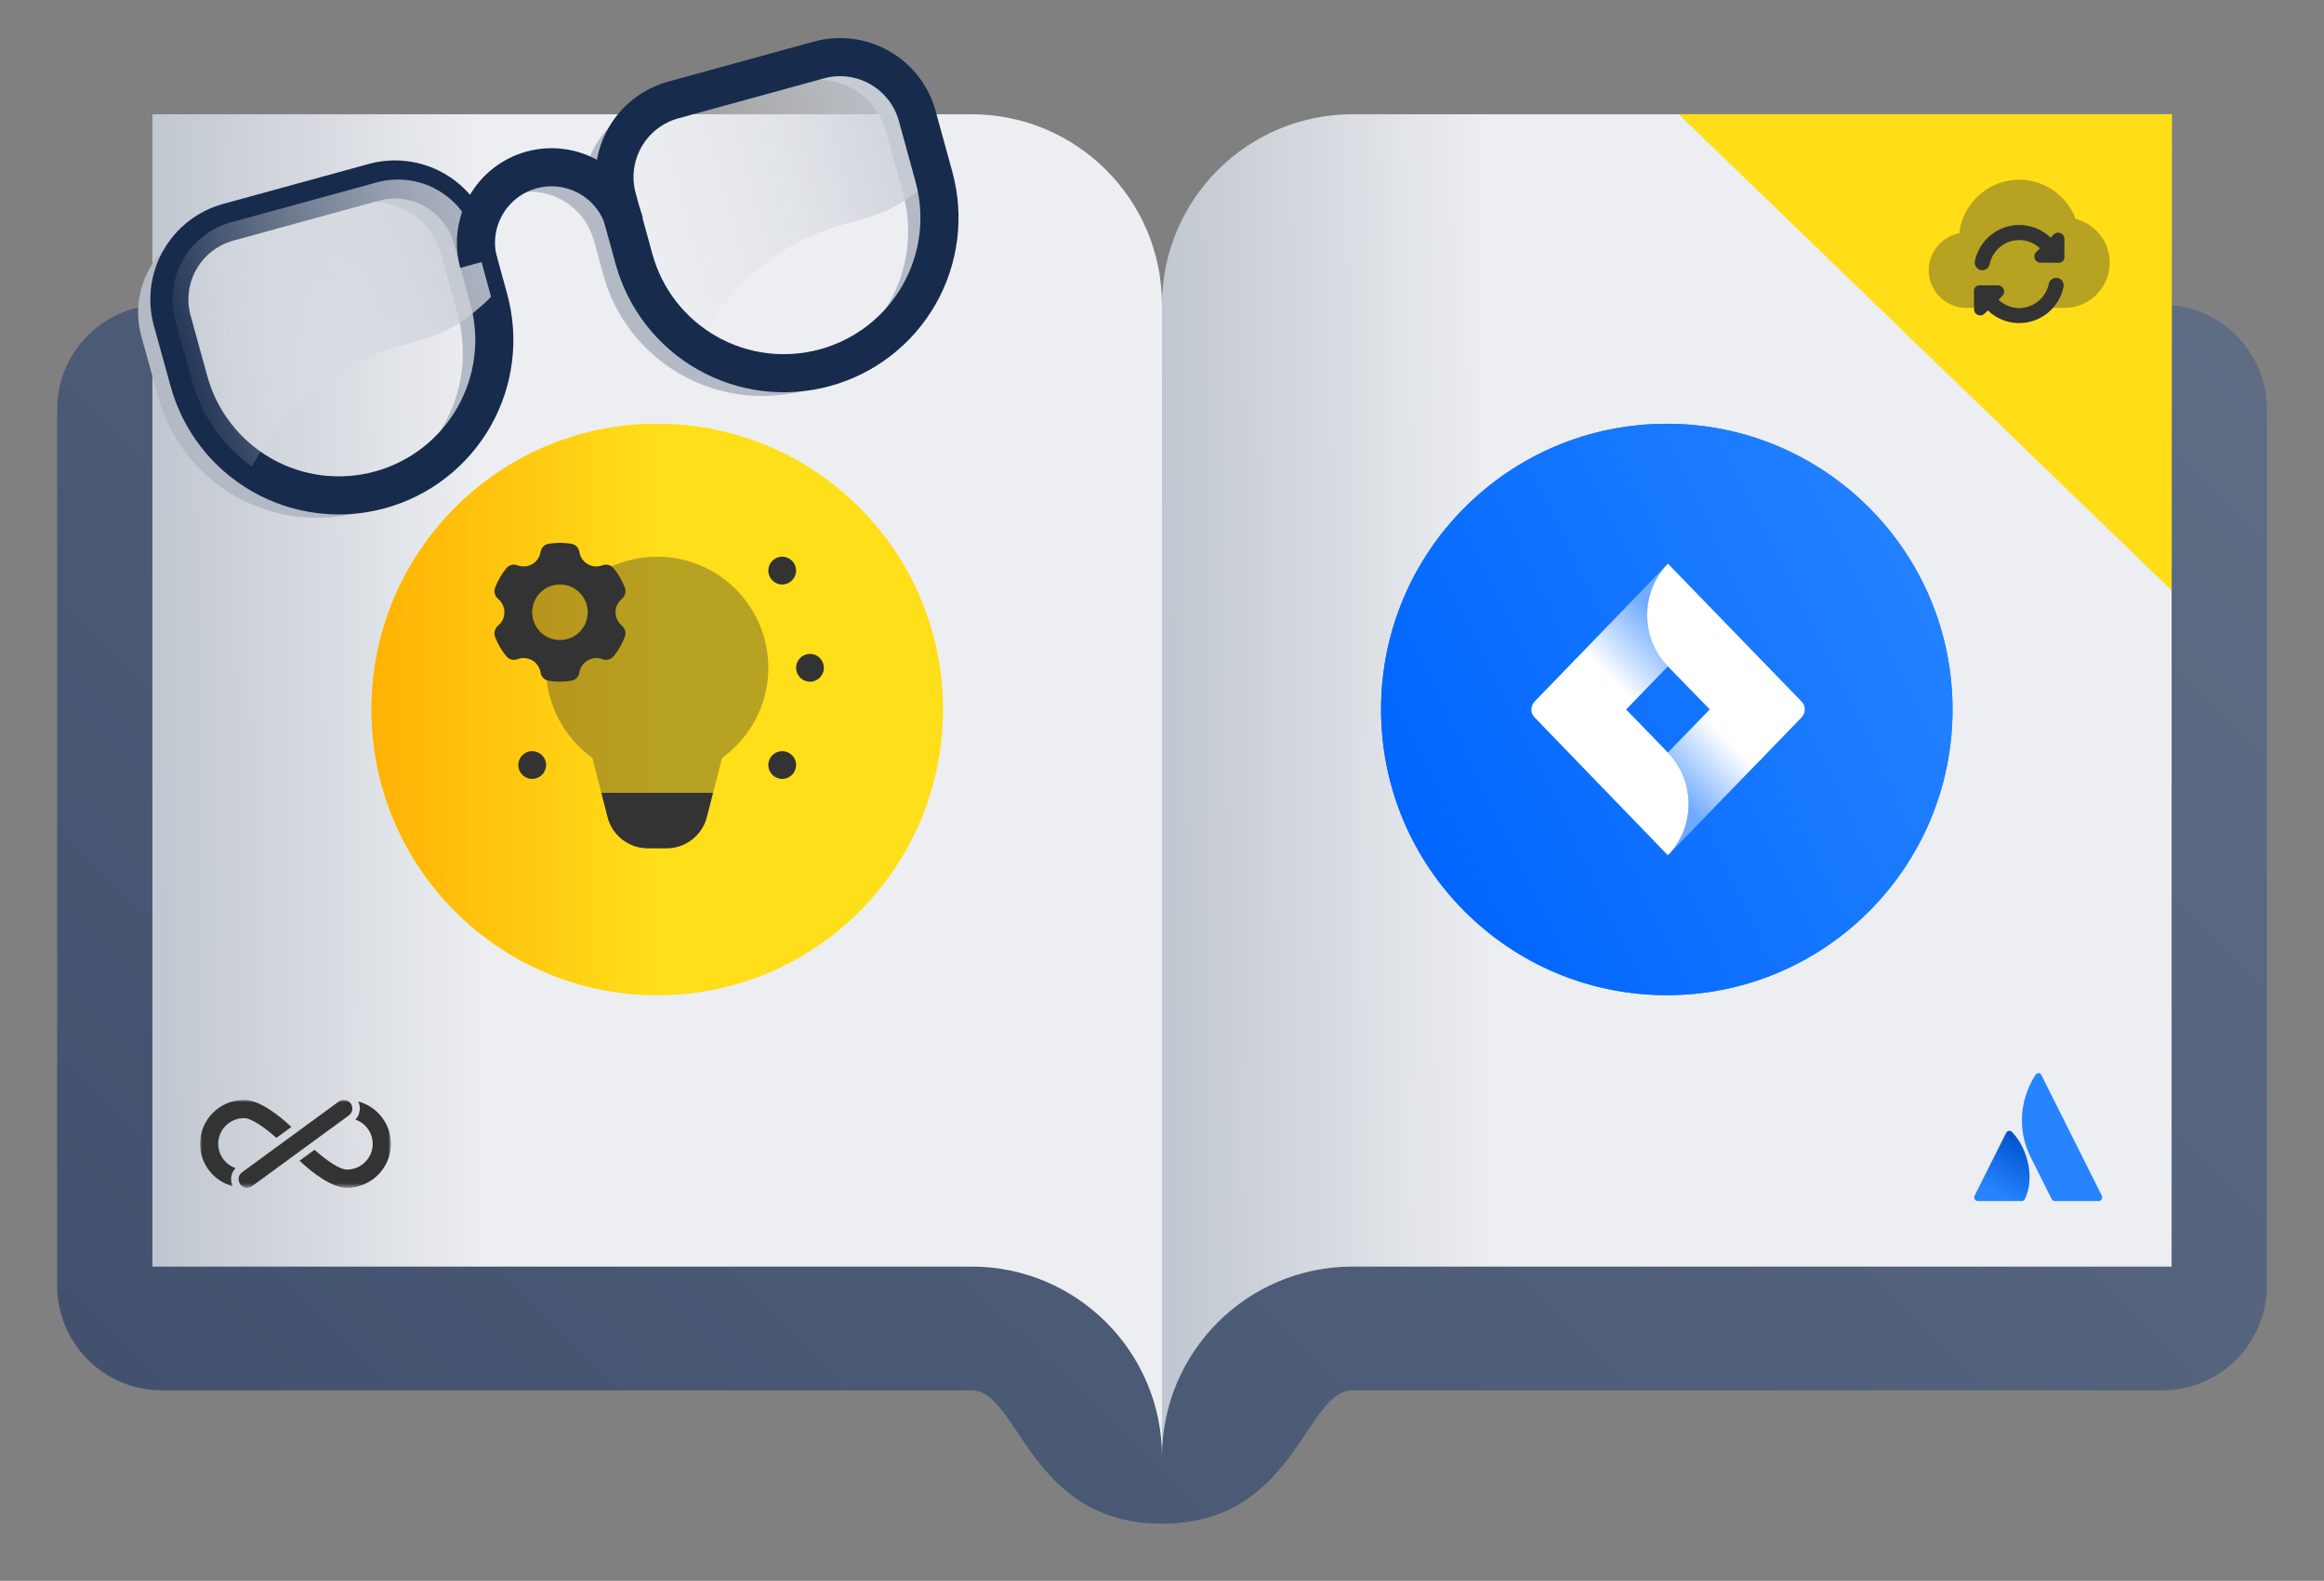
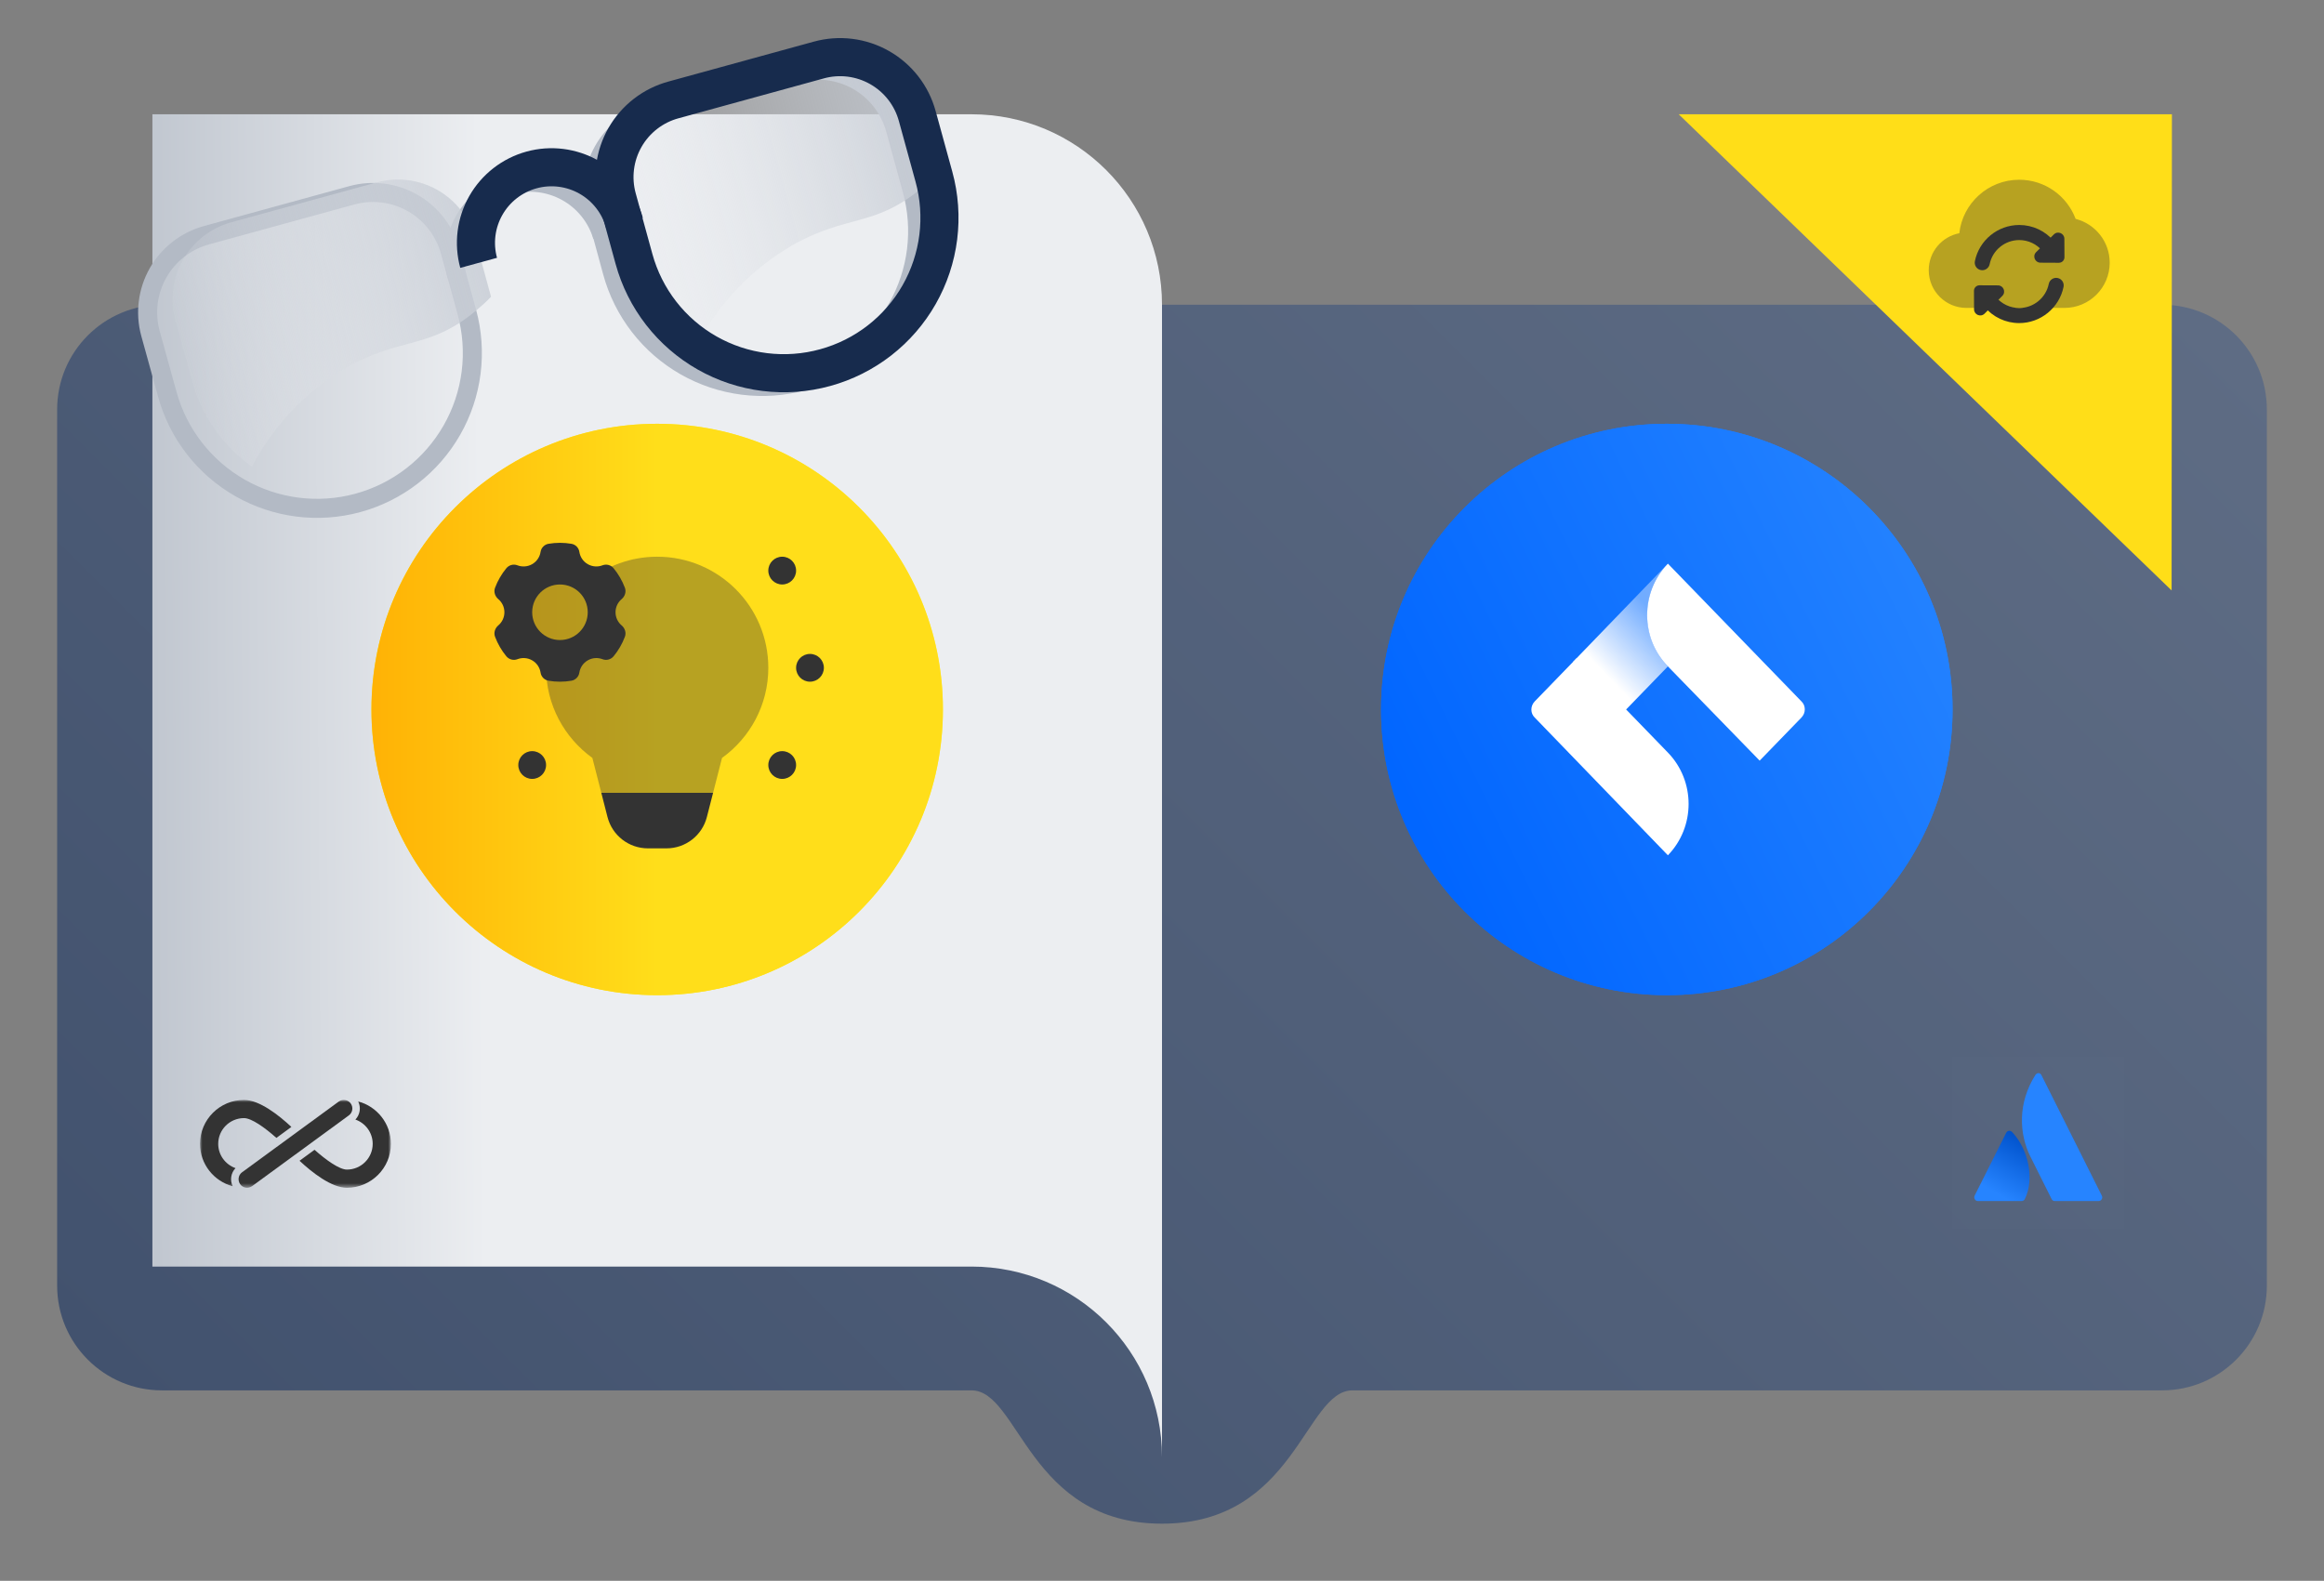
<svg xmlns="http://www.w3.org/2000/svg" width="488" height="332" viewBox="0 0 488 332" fill="none">
  <rect x="0" y="0" width="488" height="332" fill="#808080" stroke="none" />
  <path d="M34 64C21.85 64 12 73.85 12 86V270C12 282.15 21.85 292 34 292C34 292 194 292 204 292C214 292.002 216 319.996 244.004 319.996C272 319.996 274 292 284 292C294 292 454 292 454 292C466.15 292 476 282.15 476 270V86C476 73.85 466.15 64 454 64H34Z" fill="url(#paint0_linear_170_5232)" />
-   <path d="M284 24C261.909 24 244 41.909 244 64V306C244 283.909 261.909 266 284 266H456V24H284Z" fill="url(#paint1_linear_170_5232)" />
  <path d="M446 222H410V258H446V222Z" fill="white" fill-opacity="0.01" />
  <path d="M422.553 237.795C422.148 237.348 421.539 237.389 421.255 237.916L414.639 251.107C414.396 251.634 414.761 252.243 415.329 252.243H424.502C424.786 252.243 425.07 252.081 425.191 251.797C427.221 247.698 426.003 241.488 422.553 237.795Z" fill="url(#paint2_linear_170_5232)" />
  <path d="M427.383 225.781C423.69 231.626 423.933 238.079 426.368 242.949C428.804 247.819 430.67 251.513 430.792 251.797C430.914 252.081 431.198 252.243 431.482 252.243H440.655C441.223 252.243 441.629 251.635 441.344 251.107C441.344 251.107 429.006 226.431 428.682 225.822C428.438 225.254 427.748 225.213 427.383 225.781Z" fill="#2684FF" />
  <path d="M204 24C226.091 24 244 41.909 244 64V306C244 283.909 226.091 266 204 266H32V24H204Z" fill="url(#paint3_linear_170_5232)" />
  <mask id="mask0_170_5232" style="mask-type:luminance" maskUnits="userSpaceOnUse" x="42" y="231" width="41" height="19">
    <path d="M82.086 231H42V249.452H82.086V231Z" fill="white" />
  </mask>
  <g mask="url(#mask0_170_5232)">
    <path d="M45.821 240.226C45.821 237.243 48.248 234.82 51.241 234.82C52.818 234.82 55.623 236.822 58.038 238.979L61.187 236.672C58.616 234.271 54.512 231 51.241 231C46.143 231 42 235.142 42 240.226C42 244.49 44.916 248.077 48.864 249.13C48.242 247.866 48.481 246.342 49.453 245.327C47.342 244.584 45.821 242.582 45.821 240.226Z" fill="#333333" />
    <path d="M75.216 231.322C75.838 232.586 75.599 234.11 74.627 235.125C76.738 235.862 78.259 237.87 78.259 240.226C78.259 243.209 75.827 245.632 72.845 245.632C71.267 245.632 68.463 243.63 66.047 241.473L62.898 243.78C65.47 246.181 69.574 249.452 72.845 249.452C77.937 249.452 82.086 245.316 82.086 240.226C82.08 235.962 79.159 232.369 75.216 231.322Z" fill="#333333" />
    <path d="M73.64 231.737C73.051 230.939 71.929 230.761 71.124 231.349L50.826 246.197C50.026 246.785 49.865 247.899 50.437 248.709C51.004 249.502 52.092 249.696 52.953 249.097L73.251 234.249C74.056 233.661 74.228 232.541 73.64 231.737Z" fill="#333333" />
  </g>
  <path d="M197.999 149C197.999 115.863 171.136 89 137.999 89C104.862 89 78 115.863 78 149C78 182.137 104.862 209 137.999 209C171.136 209 197.999 182.137 197.999 149Z" fill="url(#paint4_linear_170_5232)" />
  <path d="M197.999 149C197.999 115.863 171.136 89 137.999 89C104.862 89 78 115.863 78 149C78 182.137 104.862 209 137.999 209C171.136 209 197.999 182.137 197.999 149Z" fill="url(#paint5_linear_170_5232)" />
  <g style="mix-blend-mode:multiply">
    <path d="M75.127 105.622C66.797 107.884 57.91 106.753 50.412 102.476C42.915 98.199 37.418 91.124 35.127 82.802L31.587 70.002C30.422 65.711 31.006 61.133 33.21 57.272C35.414 53.411 39.059 50.581 43.347 49.402L73.867 41.022C75.996 40.436 78.219 40.276 80.409 40.55C82.6 40.824 84.716 41.527 86.634 42.62C88.553 43.712 90.238 45.172 91.592 46.915C92.946 48.659 93.944 50.653 94.527 52.782L98.027 65.522C99.161 69.659 99.468 73.978 98.93 78.234C98.392 82.489 97.021 86.597 94.894 90.321C92.766 94.046 89.926 97.315 86.534 99.94C83.142 102.565 79.266 104.496 75.127 105.622Z" stroke="#B3BAC5" stroke-width="4" stroke-miterlimit="10" />
    <path d="M168.686 80.002C164.55 81.135 160.23 81.442 155.975 80.905C151.719 80.367 147.611 78.996 143.887 76.868C140.162 74.741 136.893 71.901 134.268 68.509C131.643 65.117 129.712 61.241 128.586 57.102L125.126 44.382C123.942 40.088 124.511 35.499 126.709 31.625C128.907 27.751 132.553 24.908 136.846 23.722L167.346 15.342C169.474 14.756 171.696 14.594 173.885 14.867C176.075 15.14 178.19 15.842 180.108 16.932C182.027 18.022 183.712 19.48 185.067 21.221C186.422 22.963 187.421 24.954 188.006 27.082L191.506 39.822C192.654 43.958 192.973 48.281 192.446 52.541C191.92 56.801 190.557 60.916 188.437 64.649C186.317 68.382 183.481 71.659 180.092 74.294C176.703 76.928 172.827 78.868 168.686 80.002Z" stroke="#B3BAC5" stroke-width="4" stroke-miterlimit="10" />
    <path d="M95.926 58.002C94.914 53.98 95.517 49.721 97.606 46.139C99.696 42.556 103.106 39.935 107.105 38.836C111.105 37.737 115.375 38.249 119.002 40.262C122.628 42.274 125.322 45.627 126.506 49.602" stroke="#B3BAC5" stroke-width="4" stroke-miterlimit="10" />
  </g>
-   <path d="M79.766 102.882C75.631 104.016 71.313 104.324 67.058 103.788C62.804 103.251 58.697 101.881 54.972 99.756C51.248 97.631 47.979 94.792 45.353 91.403C42.726 88.013 40.794 84.139 39.666 80.002L36.166 67.342C35.581 65.213 35.42 62.99 35.694 60.799C35.969 58.608 36.672 56.493 37.764 54.574C38.856 52.656 40.316 50.971 42.06 49.617C43.803 48.262 45.797 47.265 47.926 46.682L78.446 38.302C80.573 37.712 82.794 37.547 84.984 37.816C87.174 38.084 89.289 38.782 91.21 39.868C93.13 40.955 94.818 42.409 96.176 44.148C97.534 45.886 98.537 47.876 99.126 50.002L102.626 62.742C103.767 66.879 104.08 71.2 103.548 75.457C103.016 79.715 101.649 83.826 99.525 87.555C97.402 91.284 94.563 94.557 91.173 97.187C87.782 99.817 83.906 101.752 79.766 102.882Z" stroke="#172B4D" stroke-width="8" stroke-miterlimit="10" />
  <path style="mix-blend-mode:multiply" d="M193.707 39.342C194.687 38.522 195.707 37.602 196.607 36.642L193.247 24.362C192.663 22.233 191.666 20.239 190.312 18.495C188.958 16.752 187.273 15.292 185.354 14.2C183.435 13.107 181.32 12.404 179.129 12.13C176.939 11.856 174.715 12.016 172.587 12.602L142.087 20.982C139.957 21.565 137.964 22.562 136.22 23.917C134.476 25.271 133.016 26.956 131.924 28.874C130.832 30.793 130.129 32.908 129.855 35.099C129.58 37.29 129.741 39.513 130.327 41.642L133.827 54.382C135.803 61.66 140.251 68.025 146.407 72.382C150.924 63.745 157.778 56.551 166.187 51.622C177.907 44.902 183.687 47.842 193.707 39.342Z" fill="url(#paint6_linear_170_5232)" />
  <path style="mix-blend-mode:multiply" d="M100.207 65.022C101.187 64.202 102.207 63.282 103.107 62.322L99.747 50.002C98.556 45.721 95.717 42.087 91.853 39.894C87.988 37.702 83.413 37.129 79.127 38.302L48.567 46.682C46.439 47.267 44.448 48.266 42.706 49.621C40.965 50.977 39.507 52.661 38.417 54.58C37.327 56.499 36.625 58.613 36.353 60.803C36.08 62.993 36.241 65.215 36.827 67.342L40.327 80.002C42.303 87.281 46.751 93.645 52.907 98.002C57.424 89.365 64.278 82.171 72.687 77.242C84.407 70.582 90.167 73.542 100.207 65.022Z" fill="url(#paint7_linear_170_5232)" />
  <path d="M173.287 77.202C169.151 78.346 164.831 78.663 160.573 78.135C156.314 77.607 152.202 76.244 148.472 74.124C144.741 72.005 141.466 69.17 138.832 65.782C136.199 62.394 134.26 58.52 133.127 54.382L129.627 41.642C129.042 39.511 128.883 37.285 129.16 35.092C129.436 32.899 130.143 30.782 131.239 28.863C132.335 26.944 133.799 25.26 135.548 23.907C137.296 22.555 139.293 21.561 141.427 20.982L171.947 12.602C174.075 12.016 176.299 11.856 178.489 12.13C180.68 12.404 182.795 13.107 184.714 14.2C186.633 15.292 188.318 16.752 189.672 18.495C191.026 20.239 192.023 22.233 192.606 24.362L196.106 37.102C197.242 41.233 197.552 45.548 197.02 49.799C196.487 54.05 195.122 58.155 193.003 61.879C190.884 65.603 188.052 68.873 184.669 71.502C181.286 74.131 177.418 76.068 173.287 77.202Z" stroke="#172B4D" stroke-width="8" stroke-miterlimit="10" />
  <path d="M100.507 55.202C99.956 53.191 99.805 51.092 100.065 49.023C100.325 46.955 100.99 44.957 102.021 43.146C104.105 39.487 107.557 36.806 111.617 35.692C115.678 34.578 120.014 35.123 123.673 37.206C127.332 39.29 130.013 42.741 131.127 46.802" stroke="#172B4D" stroke-width="8" stroke-miterlimit="10" />
  <g clip-path="url(#clip0_170_5232)">
    <path d="M148.432 171.587L149.736 166.5H126.263L127.564 171.587C128.555 175.457 132.044 178.167 136.039 178.167H139.956C143.955 178.167 147.444 175.457 148.432 171.587Z" fill="#333333" />
    <path d="M164.25 122.75C165.861 122.75 167.166 121.444 167.166 119.834C167.166 118.223 165.861 116.917 164.25 116.917C162.639 116.917 161.333 118.223 161.333 119.834C161.333 121.444 162.639 122.75 164.25 122.75Z" fill="#333333" />
    <path d="M164.25 163.583C165.861 163.583 167.166 162.277 167.166 160.667C167.166 159.056 165.861 157.75 164.25 157.75C162.639 157.75 161.333 159.056 161.333 160.667C161.333 162.277 162.639 163.583 164.25 163.583Z" fill="#333333" />
    <path d="M111.75 163.583C113.361 163.583 114.666 162.277 114.666 160.667C114.666 159.056 113.361 157.75 111.75 157.75C110.139 157.75 108.833 159.056 108.833 160.667C108.833 162.277 110.139 163.583 111.75 163.583Z" fill="#333333" />
    <path d="M170.083 143.166C171.694 143.166 172.999 141.861 172.999 140.25C172.999 138.639 171.694 137.333 170.083 137.333C168.472 137.333 167.166 138.639 167.166 140.25C167.166 141.861 168.472 143.166 170.083 143.166Z" fill="#333333" />
    <path opacity="0.35" d="M138 116.917C132.464 116.917 127.383 118.854 123.384 122.077C121.836 120.697 119.82 119.834 117.583 119.834C112.75 119.834 108.833 123.751 108.833 128.584C108.833 132.486 111.406 135.756 114.938 136.882C114.777 137.984 114.666 139.104 114.666 140.25C114.666 148.052 118.508 154.939 124.388 159.177L126.263 166.5H149.736L151.612 159.177C157.492 154.939 161.333 148.052 161.333 140.25C161.333 127.364 150.886 116.917 138 116.917Z" fill="#333333" />
    <path d="M129.25 128.583C129.25 127.475 129.749 126.486 130.533 125.824C131.23 125.232 131.536 124.293 131.216 123.435C130.65 121.939 129.848 120.56 128.85 119.346C128.293 118.664 127.351 118.401 126.531 118.719C125.543 119.098 124.405 119.049 123.416 118.48C122.425 117.908 121.812 116.94 121.652 115.89C121.521 115.033 120.841 114.347 119.984 114.204C119.205 114.07 118.403 114 117.583 114C116.764 114 115.961 114.07 115.183 114.204C114.325 114.347 113.646 115.033 113.514 115.89C113.354 116.94 112.741 117.908 111.75 118.48C110.761 119.049 109.624 119.098 108.635 118.719C107.815 118.401 106.873 118.664 106.316 119.346C105.319 120.56 104.516 121.939 103.951 123.435C103.63 124.29 103.936 125.232 104.633 125.824C105.418 126.486 105.916 127.475 105.916 128.583C105.916 129.692 105.418 130.68 104.633 131.343C103.936 131.935 103.63 132.877 103.951 133.731C104.516 135.228 105.319 136.607 106.313 137.82C106.873 138.503 107.812 138.763 108.635 138.448C109.624 138.068 110.761 138.118 111.75 138.687C112.741 139.258 113.354 140.227 113.514 141.277C113.646 142.134 114.325 142.82 115.183 142.963C115.961 143.097 116.764 143.167 117.583 143.167C118.403 143.167 119.205 143.097 119.984 142.963C120.838 142.817 121.518 142.131 121.649 141.274C121.812 140.227 122.425 139.258 123.416 138.687C124.405 138.115 125.543 138.068 126.531 138.448C127.354 138.765 128.293 138.503 128.853 137.82C129.851 136.604 130.653 135.228 131.216 133.731C131.536 132.877 131.23 131.935 130.533 131.343C129.749 130.68 129.25 129.692 129.25 128.583ZM117.583 134.417C114.36 134.417 111.75 131.803 111.75 128.583C111.75 125.363 114.36 122.75 117.583 122.75C120.806 122.75 123.416 125.363 123.416 128.583C123.416 131.803 120.806 134.417 117.583 134.417Z" fill="#333333" />
  </g>
  <path d="M410 149C410 115.863 383.137 89 350 89C316.863 89 290 115.863 290 149C290 182.137 316.863 209 350 209C383.137 209 410 182.137 410 149Z" fill="url(#paint8_linear_170_5232)" />
  <g clip-path="url(#clip1_170_5232)">
    <path d="M326.176 161.455C325.705 162.285 325.077 163.19 324.607 163.945C324.136 164.624 324.371 165.529 325.156 165.981L335.354 172.016C336.138 172.468 337.08 172.242 337.55 171.488C337.943 170.809 338.492 169.979 339.041 169.074C343.12 162.662 347.121 163.417 354.495 166.811L364.614 171.412C365.399 171.789 366.34 171.412 366.733 170.658L371.596 160.098C371.91 159.343 371.596 158.438 370.812 158.136C368.694 157.156 364.458 155.27 360.614 153.46C346.807 147.124 335.119 147.501 326.176 161.455Z" fill="url(#paint9_linear_170_5232)" />
    <path d="M371.911 137.545C372.381 136.716 373.009 135.811 373.479 135.056C373.95 134.377 373.715 133.472 372.93 133.02L362.732 126.985C361.948 126.533 361.007 126.759 360.536 127.513C360.144 128.192 359.594 129.022 359.045 129.927C354.966 136.339 350.965 135.584 343.591 132.19L333.55 127.513C332.766 127.136 331.824 127.513 331.432 128.267L326.568 138.828C326.255 139.582 326.568 140.487 327.353 140.789C329.471 141.77 333.707 143.655 337.551 145.466C351.279 151.877 362.968 151.5 371.911 137.545Z" fill="url(#paint10_linear_170_5232)" />
  </g>
  <path d="M410 149C410 115.863 383.137 89 350 89C316.863 89 290 115.863 290 149C290 182.137 316.863 209 350 209C383.137 209 410 182.137 410 149Z" fill="url(#paint11_linear_170_5232)" />
  <g clip-path="url(#clip2_170_5232)">
    <path d="M350.23 179.625C356.026 173.645 356.026 164.03 350.23 158.05L331.04 138.253L322.267 147.303C321.328 148.273 321.328 149.808 322.267 150.697L350.23 179.625Z" fill="white" />
    <path d="M378.271 147.303L350.23 118.375L350.152 118.456C344.434 124.435 344.434 134.051 350.23 139.95L369.498 159.747L378.271 150.697C379.21 149.727 379.21 148.192 378.271 147.303Z" fill="white" />
    <path d="M350.23 139.95C344.512 134.051 344.434 124.436 350.152 118.456L330.257 139.061L340.674 149.808L350.23 139.95Z" fill="url(#paint12_linear_170_5232)" />
-     <path d="M359.865 148.111L350.23 158.05C356.027 164.03 356.027 173.646 350.23 179.625L370.282 158.939L359.865 148.111Z" fill="url(#paint13_linear_170_5232)" />
  </g>
  <path d="M456.065 23.999L456 124L352.5 24L456.065 23.999Z" fill="#FFDE18" />
  <g clip-path="url(#clip3_170_5232)">
    <path opacity="0.35" d="M435.848 45.971C434.046 41.172 429.429 37.75 424 37.75C417.489 37.75 412.131 42.665 411.42 48.984C407.765 49.685 405 52.89 405 56.75C405 61.122 408.545 64.667 412.917 64.667H433.5C438.747 64.667 443 60.414 443 55.167C443 50.732 439.957 47.019 435.848 45.971Z" fill="#333333" />
    <path d="M433.5 54.022L433.481 50.141C433.476 48.992 432.086 48.422 431.273 49.234L427.546 52.961C426.734 53.773 427.306 55.162 428.453 55.168L432.334 55.187C432.98 55.189 433.503 54.666 433.5 54.022Z" fill="#333333" />
    <path d="M416.244 56.75C416.14 56.75 416.034 56.739 415.928 56.717C415.071 56.544 414.517 55.707 414.693 54.85C415.586 50.447 419.5 47.25 424 47.25C426.846 47.25 429.517 48.51 431.33 50.706C431.888 51.381 431.791 52.38 431.117 52.936C430.439 53.492 429.441 53.395 428.887 52.722C427.678 51.256 425.896 50.417 424 50.417C420.999 50.417 418.39 52.548 417.793 55.482C417.641 56.232 416.981 56.75 416.244 56.75Z" fill="#333333" />
    <path d="M414.5 61.081L414.519 64.962C414.524 66.111 415.914 66.681 416.726 65.869L420.453 62.142C421.266 61.329 420.694 59.941 419.546 59.934L415.664 59.917C415.019 59.914 414.497 60.436 414.5 61.081Z" fill="#333333" />
    <path d="M424 67.853C421.153 67.853 418.482 66.593 416.669 64.396C416.112 63.722 416.208 62.723 416.883 62.167C417.56 61.611 418.556 61.708 419.112 62.381C420.322 63.847 422.103 64.686 424 64.686C427 64.686 429.61 62.555 430.207 59.621C430.379 58.764 431.22 58.21 432.073 58.386C432.93 58.559 433.484 59.396 433.308 60.253C432.414 64.656 428.5 67.853 424 67.853Z" fill="#333333" />
  </g>
  <defs>
    <linearGradient id="paint0_linear_170_5232" x1="77.003" y1="345.548" x2="410.843" y2="11.555" gradientUnits="userSpaceOnUse">
      <stop stop-color="#42526E" />
      <stop offset="1" stop-color="#5E6C84" />
    </linearGradient>
    <linearGradient id="paint1_linear_170_5232" x1="456.037" y1="125.387" x2="244.218" y2="126.883" gradientUnits="userSpaceOnUse">
      <stop offset="0.675" stop-color="#ECEEF1" />
      <stop offset="1" stop-color="#C1C7D0" />
    </linearGradient>
    <linearGradient id="paint2_linear_170_5232" x1="426.154" y1="239.811" x2="419.201" y2="251.854" gradientUnits="userSpaceOnUse">
      <stop stop-color="#0052CC" />
      <stop offset="0.923" stop-color="#2684FF" />
    </linearGradient>
    <linearGradient id="paint3_linear_170_5232" x1="244.037" y1="125.387" x2="32.218" y2="126.883" gradientUnits="userSpaceOnUse">
      <stop offset="0.675" stop-color="#ECEEF1" />
      <stop offset="1" stop-color="#C1C7D0" />
    </linearGradient>
    <linearGradient id="paint4_linear_170_5232" x1="82.557" y1="176.094" x2="202.61" y2="117.431" gradientUnits="userSpaceOnUse">
      <stop stop-color="#FFE500" />
      <stop offset="1" stop-color="#FFF555" />
    </linearGradient>
    <linearGradient id="paint5_linear_170_5232" x1="197.999" y1="148.856" x2="63" y2="148.856" gradientUnits="userSpaceOnUse">
      <stop offset="0.444" stop-color="#FFDE1A" />
      <stop offset="1" stop-color="#FFA700" />
    </linearGradient>
    <linearGradient id="paint6_linear_170_5232" x1="213.3" y1="27.082" x2="115.252" y2="54.015" gradientUnits="userSpaceOnUse">
      <stop stop-color="#C1C7D0" />
      <stop offset="0.09" stop-color="#C4CAD2" stop-opacity="0.93" />
      <stop offset="0.27" stop-color="#CBD0D8" stop-opacity="0.76" />
      <stop offset="0.51" stop-color="#D7DBE1" stop-opacity="0.48" />
      <stop offset="0.8" stop-color="#E8EAEE" stop-opacity="0.1" />
      <stop offset="0.88" stop-color="#ECEEF1" stop-opacity="0" />
    </linearGradient>
    <linearGradient id="paint7_linear_170_5232" x1="119.785" y1="52.77" x2="21.737" y2="79.704" gradientUnits="userSpaceOnUse">
      <stop stop-color="#C1C7D0" />
      <stop offset="0.09" stop-color="#C4CAD2" stop-opacity="0.93" />
      <stop offset="0.27" stop-color="#CBD0D8" stop-opacity="0.76" />
      <stop offset="0.51" stop-color="#D7DBE1" stop-opacity="0.48" />
      <stop offset="0.8" stop-color="#E8EAEE" stop-opacity="0.1" />
      <stop offset="0.88" stop-color="#ECEEF1" stop-opacity="0" />
    </linearGradient>
    <linearGradient id="paint8_linear_170_5232" x1="294.557" y1="176.094" x2="414.611" y2="117.431" gradientUnits="userSpaceOnUse">
      <stop stop-color="#0065FF" />
      <stop offset="1" stop-color="#2684FF" />
    </linearGradient>
    <linearGradient id="paint9_linear_170_5232" x1="371.268" y1="175.148" x2="341.011" y2="157.046" gradientUnits="userSpaceOnUse">
      <stop stop-color="white" stop-opacity="0.48" />
      <stop offset="1" stop-color="white" />
    </linearGradient>
    <linearGradient id="paint10_linear_170_5232" x1="326.858" y1="123.846" x2="357.101" y2="141.919" gradientUnits="userSpaceOnUse">
      <stop stop-color="white" stop-opacity="0.5" />
      <stop offset="1" stop-color="white" />
    </linearGradient>
    <linearGradient id="paint11_linear_170_5232" x1="294.557" y1="176.094" x2="414.611" y2="117.431" gradientUnits="userSpaceOnUse">
      <stop stop-color="#0065FF" />
      <stop offset="1" stop-color="#2684FF" />
    </linearGradient>
    <linearGradient id="paint12_linear_170_5232" x1="349.794" y1="129.64" x2="337.299" y2="141.752" gradientUnits="userSpaceOnUse">
      <stop offset="0.068" stop-color="white" stop-opacity="0.4" />
      <stop offset="1" stop-color="white" />
    </linearGradient>
    <linearGradient id="paint13_linear_170_5232" x1="351.025" y1="168.025" x2="364.708" y2="154.762" gradientUnits="userSpaceOnUse">
      <stop offset="0.068" stop-color="white" stop-opacity="0.4" />
      <stop offset="0.908" stop-color="white" />
    </linearGradient>
    <clipPath id="clip0_170_5232">
      <rect width="70" height="70" fill="white" transform="translate(103 114)" />
    </clipPath>
    <clipPath id="clip1_170_5232">
      <rect width="70" height="70" fill="white" transform="translate(315 114)" />
    </clipPath>
    <clipPath id="clip2_170_5232">
      <rect width="70" height="70" fill="white" transform="translate(315 114)" />
    </clipPath>
    <clipPath id="clip3_170_5232">
      <rect width="38" height="38" fill="white" transform="translate(405 33)" />
    </clipPath>
  </defs>
</svg>